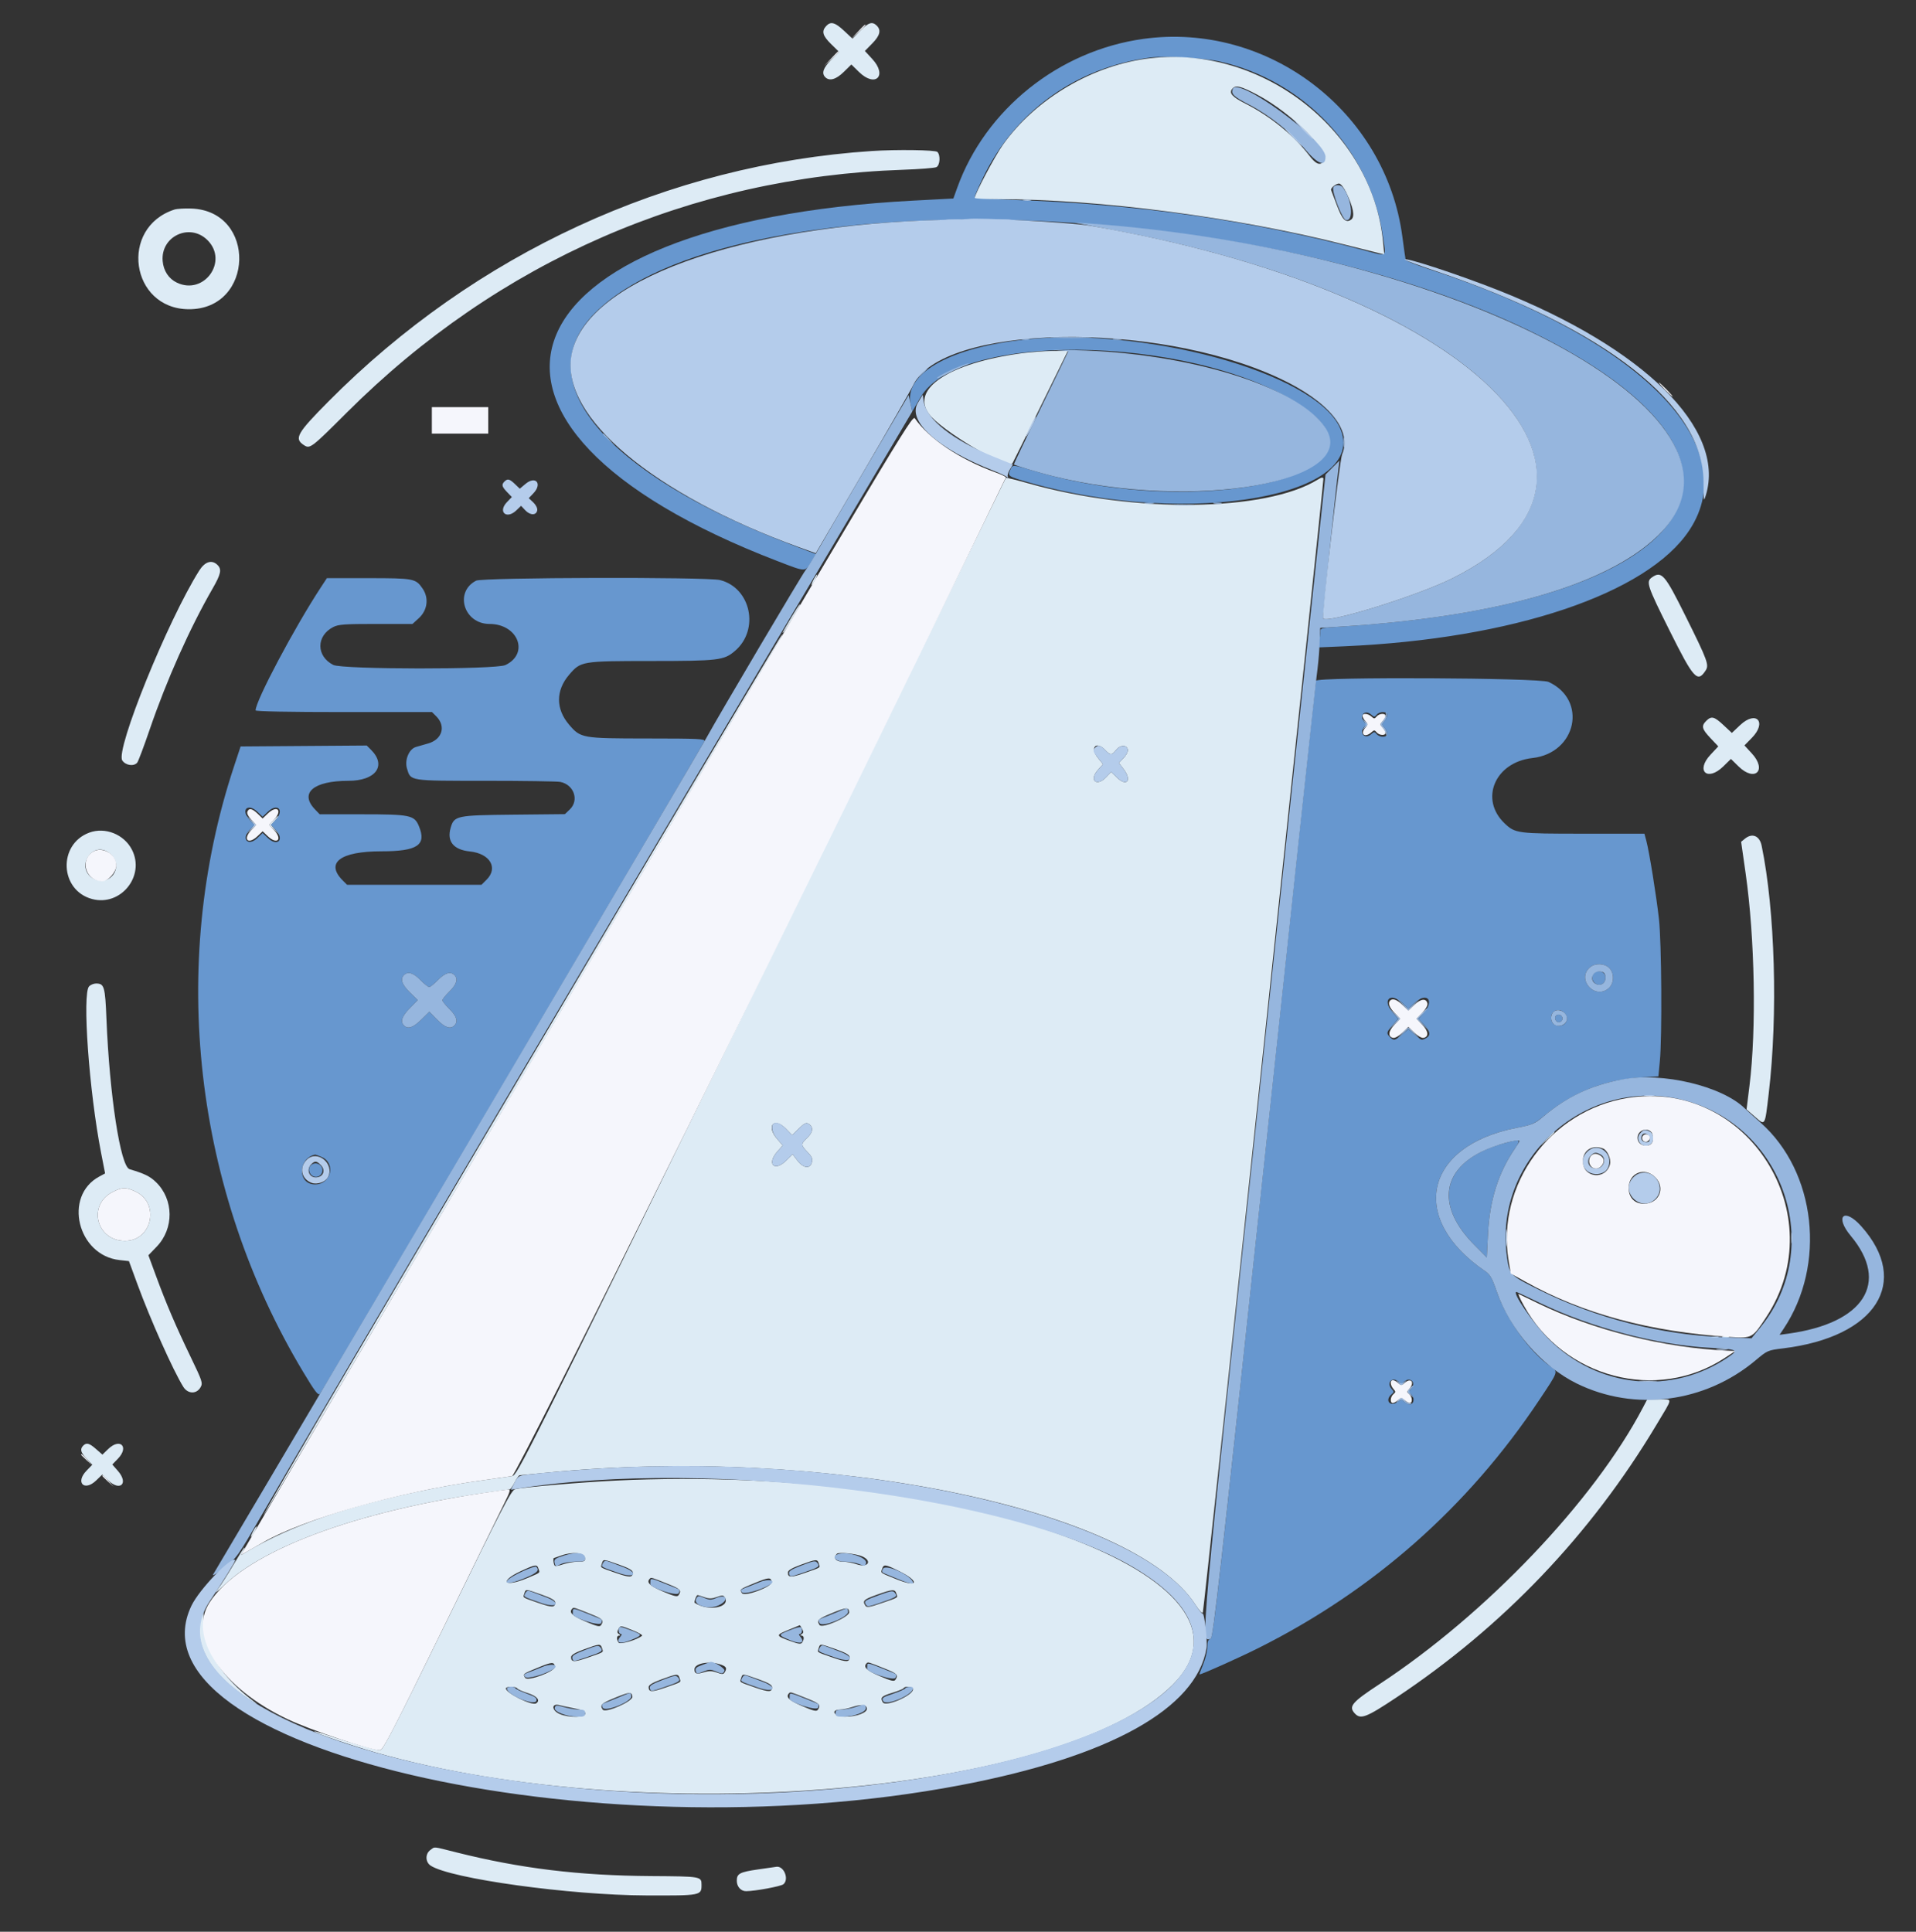
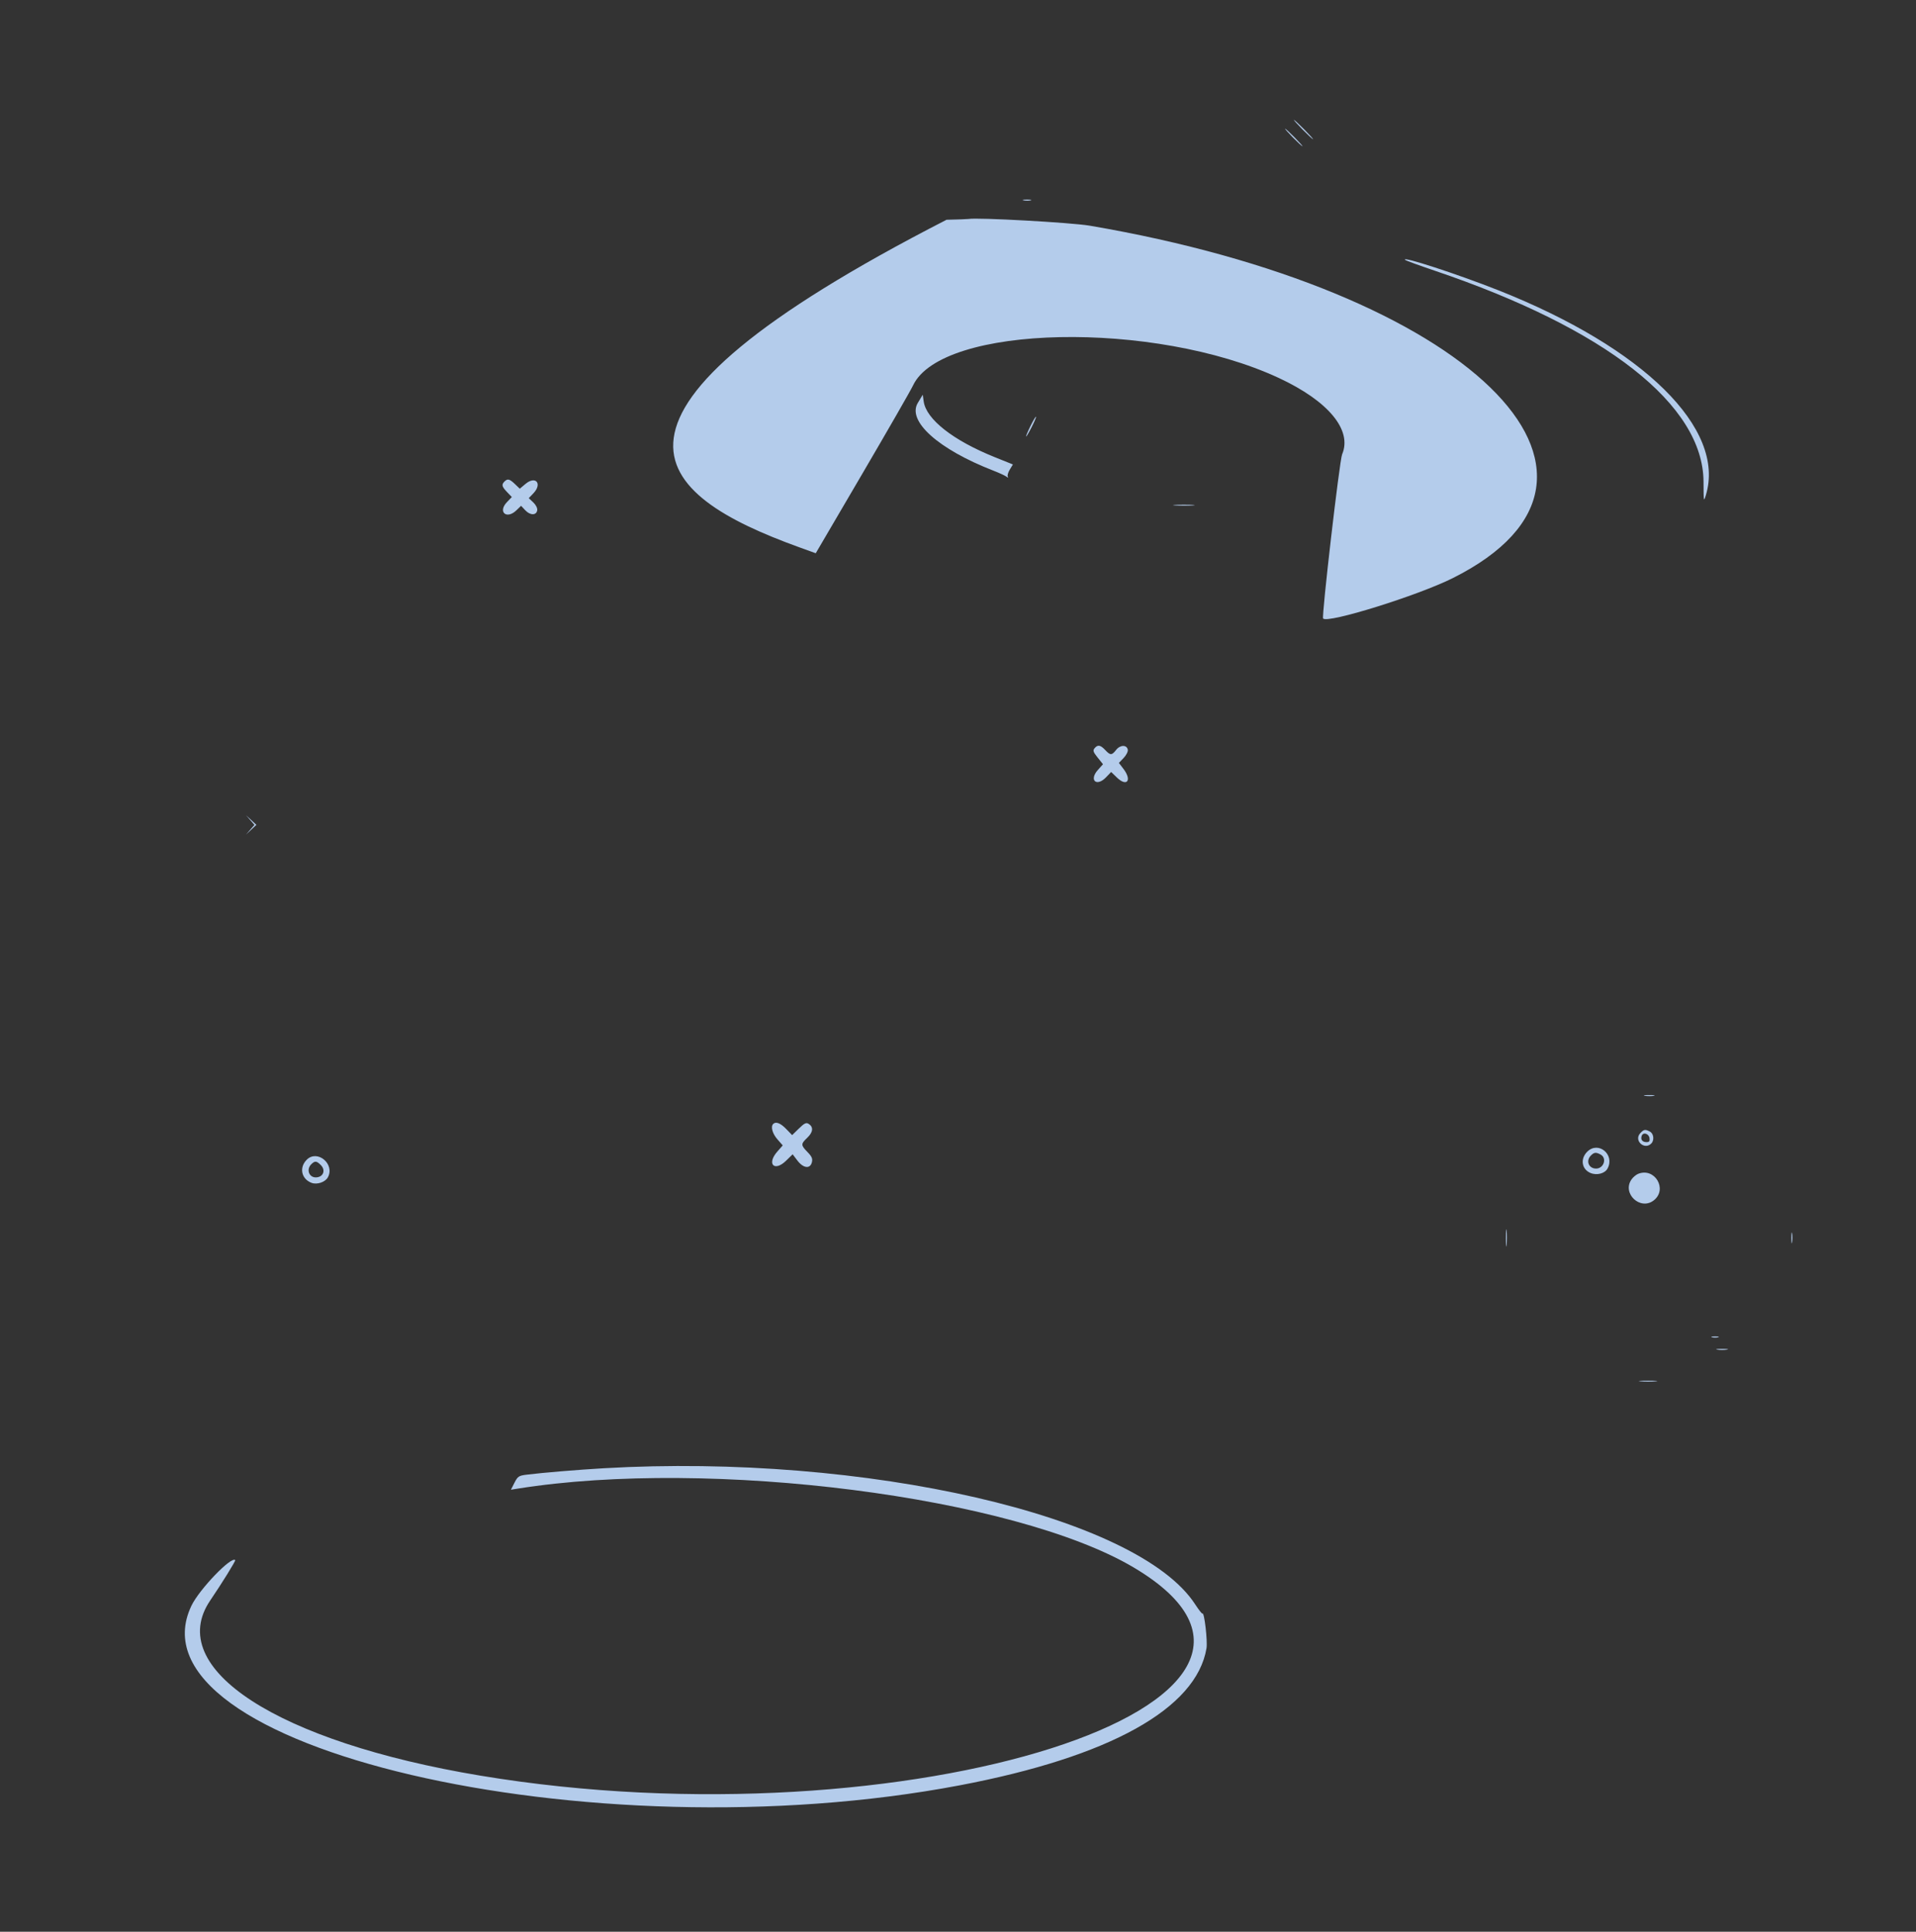
<svg xmlns="http://www.w3.org/2000/svg" id="svg" version="1.1" width="400" height="403.312" viewBox="0, 0, 400,403.312">
  <rect x="0" y="0" width="400" height="403.312" fill="#333333" stroke="none" />
  <g id="svgg">
-     <path id="path0" d="M238.688 8.120 C 221.057 10.561,205.728 22.828,199.834 39.213 L 199.032 41.444 190.645 41.886 C 103.542 46.472,87.780 88.524,162.422 117.186 C 168.429 119.492,168.081 119.501,169.571 116.997 L 170.351 115.687 164.752 113.546 C 126.294 98.839,110.039 79.515,124.207 65.346 C 152.361 37.192,262.825 40.066,322.208 70.499 C 374.641 97.370,354.238 126.251,279.577 130.847 C 275.789 131.080,275.621 131.126,275.621 131.921 C 275.621 132.377,275.512 133.295,275.379 133.961 L 275.137 135.171 280.623 134.932 C 315.775 133.403,343.875 123.965,352.656 110.740 C 364.496 92.907,342.235 70.516,298.483 56.250 C 295.776 55.368,293.517 54.480,293.462 54.278 C 293.407 54.075,293.095 51.889,292.769 49.418 C 289.325 23.303,264.722 4.515,238.688 8.120 M254.646 12.841 C 272.466 16.866,286.028 31.436,288.723 49.448 C 289.388 53.897,289.872 53.610,284.231 52.114 C 261.144 45.995,237.011 42.556,211.316 41.725 C 206.605 41.572,203.496 41.328,203.496 41.110 C 203.496 40.910,204.218 39.224,205.100 37.361 C 211.759 23.305,224.682 13.994,240.294 12.005 C 243.062 11.652,251.580 12.149,254.646 12.841 M212.695 71.040 C 197.677 72.878,188.648 78.261,190.122 84.495 L 190.456 85.907 192.163 82.972 C 200.603 68.457,252.493 70.236,273.107 85.747 C 291.156 99.329,250.084 108.463,216.191 98.404 C 211.268 96.943,211.431 96.953,210.910 98.095 C 210.308 99.416,210.384 99.466,215.015 100.783 C 248.365 110.264,286.327 103.488,279.705 89.236 C 274.338 77.686,238.313 67.903,212.695 71.040 M66.981 122.631 C 61.486 130.999,53.358 146.323,53.358 148.315 C 53.358 148.533,60.318 148.666,71.774 148.666 L 90.190 148.666 91.078 149.554 C 93.145 151.621,92.332 154.366,89.404 155.211 C 88.502 155.471,87.351 155.803,86.845 155.949 C 85.388 156.368,84.431 158.671,84.968 160.464 C 85.753 163.084,85.327 163.017,101.416 163.017 C 109.340 163.017,116.338 163.121,116.968 163.246 C 119.834 163.820,120.956 167.081,118.948 169.004 L 117.933 169.977 107.199 170.085 C 95.235 170.206,94.808 170.296,94.069 172.874 C 93.265 175.678,94.693 177.413,98.093 177.765 C 102.283 178.199,104.059 181.186,101.592 183.653 L 100.517 184.729 86.488 184.729 L 72.460 184.729 71.571 183.840 C 67.866 180.135,71.016 177.738,79.590 177.737 C 87.167 177.737,89.106 176.435,87.446 172.462 C 86.496 170.189,85.619 170.009,75.518 170.009 L 66.743 170.009 65.754 168.977 C 62.470 165.549,65.437 163.017,72.740 163.017 C 78.456 163.017,80.765 159.848,77.458 156.541 L 76.565 155.648 63.398 155.745 L 50.230 155.842 48.832 160.074 C 35.130 201.554,40.500 248.481,63.290 286.426 C 65.766 290.549,66.424 291.410,66.795 291.013 C 67.297 290.478,146.711 155.651,147.058 154.745 C 147.247 154.252,145.843 154.185,135.182 154.178 C 121.482 154.169,121.227 154.124,118.806 151.295 C 116.004 148.021,116.004 144.159,118.806 140.886 C 121.244 138.037,121.396 138.012,135.900 138.003 C 150.071 137.994,151.136 137.866,153.441 135.893 C 158.616 131.463,156.774 122.730,150.321 121.105 C 147.639 120.430,100.718 120.547,99.392 121.232 C 94.794 123.610,96.850 130.267,102.182 130.267 C 108.168 130.267,110.564 136.452,105.508 138.852 C 103.494 139.807,71.456 139.781,69.575 138.822 C 65.985 136.991,65.985 132.742,69.575 130.911 C 70.657 130.360,71.931 130.268,78.478 130.267 L 86.119 130.267 87.449 129.048 C 89.243 127.405,89.573 124.864,88.246 122.912 C 86.799 120.783,86.426 120.711,76.903 120.705 L 68.249 120.699 66.981 122.631 M274.721 142.134 C 274.644 142.387,269.806 187.455,263.969 242.285 C 254.456 331.663,253.291 341.992,252.714 342.144 C 252.234 342.269,252.068 342.699,252.061 343.833 C 252.056 344.670,251.661 346.306,251.182 347.470 C 250.704 348.634,250.357 349.586,250.412 349.586 C 250.894 349.586,258.677 346.102,262.714 344.080 C 286.715 332.057,306.412 314.673,321.273 292.401 C 325.435 286.164,325.356 286.401,323.645 285.237 C 319.450 282.379,314.469 275.440,312.486 269.689 C 311.467 266.734,311.103 266.105,309.950 265.317 C 293.993 254.413,297.364 239.216,316.568 235.477 C 319.937 234.821,320.314 234.654,322.515 232.844 C 328.391 228.009,334.961 225.436,342.658 224.954 L 346.217 224.731 346.522 221.565 C 347.009 216.503,346.887 196.870,346.338 191.904 C 345.803 187.067,344.304 177.777,343.690 175.498 L 343.302 174.057 330.609 174.057 C 316.788 174.057,316.320 173.996,314.134 171.922 C 308.817 166.876,312.092 159.139,319.915 158.262 C 329.142 157.227,331.487 146.133,323.275 142.366 C 321.393 141.503,274.982 141.281,274.721 142.134 M286.303 149.227 C 286.859 149.730,286.971 149.730,287.389 149.227 C 288.032 148.453,289.604 148.491,289.604 149.281 C 289.604 149.619,289.330 150.199,288.995 150.569 C 288.429 151.195,288.429 151.289,288.995 151.915 C 289.330 152.285,289.604 152.865,289.604 153.203 C 289.604 153.993,288.032 154.031,287.389 153.257 C 286.971 152.754,286.859 152.754,286.303 153.257 C 284.928 154.501,283.581 152.997,284.894 151.684 C 285.238 151.340,285.238 151.144,284.894 150.800 C 283.581 149.487,284.928 147.983,286.303 149.227 M53.798 169.526 L 54.830 170.515 55.899 169.490 C 57.932 167.543,59.470 169.151,57.521 171.185 L 56.532 172.217 57.555 173.285 C 59.473 175.287,57.899 176.860,55.897 174.942 L 54.830 173.919 53.748 174.956 C 51.844 176.779,50.267 175.202,52.091 173.299 L 53.128 172.217 52.139 171.185 C 50.147 169.106,51.719 167.534,53.798 169.526 M335.901 202.038 C 337.098 203.154,337.014 205.409,335.737 206.413 C 332.782 208.737,329.074 204.332,331.965 201.932 C 333.013 201.061,334.907 201.112,335.901 202.038 M332.689 203.276 C 332.091 203.996,332.498 205.235,333.431 205.531 C 334.440 205.851,335.295 205.043,335.161 203.895 C 335.031 202.772,333.438 202.372,332.689 203.276 M87.764 204.600 C 88.555 205.409,89.383 206.072,89.604 206.072 C 89.826 206.072,90.654 205.409,91.444 204.600 C 92.897 203.112,94.059 202.762,94.867 203.569 C 95.674 204.377,95.324 205.539,93.836 206.992 C 93.027 207.782,92.364 208.610,92.364 208.832 C 92.364 209.053,93.027 209.881,93.836 210.672 C 95.324 212.125,95.674 213.286,94.867 214.094 C 94.036 214.925,92.888 214.538,91.259 212.878 L 89.632 211.221 87.950 212.878 C 86.259 214.543,85.162 214.913,84.342 214.094 C 83.523 213.274,83.893 212.177,85.558 210.486 L 87.215 208.804 85.558 207.177 C 83.898 205.548,83.511 204.400,84.342 203.569 C 85.150 202.762,86.311 203.112,87.764 204.600 M292.807 209.456 L 294.020 210.632 295.234 209.456 C 297.757 207.010,299.597 208.772,297.278 211.413 L 296.120 212.732 297.278 213.927 C 298.605 215.296,298.746 216.184,297.724 216.730 C 296.756 217.248,296.790 217.259,295.321 215.969 L 294.020 214.827 292.719 215.969 C 291.232 217.275,290.981 217.331,290.183 216.533 C 289.385 215.735,289.441 215.484,290.746 213.996 L 291.889 212.695 290.746 211.395 C 288.441 208.769,290.297 207.023,292.807 209.456 M326.561 211.434 C 327.672 212.545,327.033 214.167,325.483 214.167 C 325.058 214.167,324.511 213.969,324.269 213.726 C 324.026 213.483,323.827 212.937,323.827 212.511 C 323.827 210.962,325.449 210.322,326.561 211.434 M324.957 211.943 C 324.348 212.320,324.703 213.431,325.432 213.431 C 325.720 213.431,326.047 213.195,326.158 212.906 C 326.425 212.210,325.598 211.547,324.957 211.943 M313.656 238.785 C 301.368 242.302,298.938 250.958,307.740 259.854 L 310.396 262.538 310.642 257.580 C 310.989 250.599,312.801 244.857,316.248 239.818 C 317.654 237.763,317.476 237.692,313.656 238.785 M67.119 241.543 C 70.187 242.825,69.140 247.286,65.771 247.286 C 62.112 247.286,62.128 241.876,65.789 241.054 C 65.846 241.041,66.445 241.261,67.119 241.543 M64.780 243.405 C 64.195 244.109,64.615 245.349,65.538 245.642 C 66.925 246.082,67.938 244.350,66.900 243.312 C 66.301 242.713,65.319 242.756,64.780 243.405 M292.107 288.574 C 292.450 288.918,292.646 288.918,292.990 288.574 C 294.303 287.261,295.807 288.608,294.563 289.983 C 294.060 290.538,294.060 290.651,294.563 291.069 C 295.288 291.670,295.285 292.878,294.559 293.156 C 294.247 293.276,293.678 293.089,293.293 292.740 C 292.648 292.157,292.527 292.153,291.753 292.696 C 290.163 293.810,289.039 292.310,290.534 291.069 C 291.037 290.651,291.037 290.538,290.534 289.983 C 289.290 288.608,290.794 287.261,292.107 288.574 " stroke="none" fill="#6797cf" fill-rule="evenodd" />
-     <path id="path1" d="M172.458 5.457 C 171.480 6.538,171.740 7.467,173.506 9.201 L 175.164 10.828 173.506 12.510 C 171.841 14.201,171.471 15.298,172.291 16.118 C 173.164 16.991,174.544 16.596,176.159 15.011 L 177.737 13.462 179.315 15.011 C 182.744 18.377,185.349 15.837,182.091 12.304 L 180.558 10.640 182.091 9.078 C 183.712 7.427,183.998 6.314,183.046 5.362 C 182.114 4.430,181.304 4.680,179.588 6.429 L 177.973 8.073 176.215 6.429 C 174.309 4.645,173.404 4.411,172.458 5.457 M240.192 12.154 C 228.243 13.509,216.259 20.537,209.375 30.227 C 207.719 32.558,203.509 40.496,203.499 41.306 C 203.497 41.458,205.607 41.582,208.188 41.583 C 229.377 41.584,258.223 45.347,280.589 51.028 C 284.232 51.953,287.611 52.798,288.098 52.904 L 288.984 53.098 288.744 50.560 C 286.567 27.503,263.782 9.480,240.192 12.154 M262.463 19.774 C 269.776 23.630,278.049 32.015,276.283 33.781 C 275.473 34.591,274.680 34.238,273.329 32.467 C 270.129 28.270,265.120 24.204,259.936 21.596 C 257.244 20.241,256.526 19.421,257.260 18.537 C 257.955 17.699,258.998 17.948,262.463 19.774 M181.969 31.533 C 139.467 34.349,99.192 52.925,68.537 83.852 C 61.994 90.453,61.366 91.567,63.426 92.916 C 64.714 93.760,64.929 93.597,72.405 86.132 C 104.001 54.581,144.298 36.975,188.408 35.449 C 191.950 35.326,195.138 35.077,195.492 34.895 C 196.244 34.509,196.378 32.404,195.695 31.720 C 195.276 31.302,187.138 31.191,181.969 31.533 M281.043 40.174 C 282.536 43.298,282.898 45.247,282.095 45.834 C 280.981 46.649,280.236 45.901,279.080 42.806 C 278.493 41.234,277.964 39.839,277.904 39.704 C 277.708 39.262,279.009 38.231,279.621 38.344 C 279.951 38.405,280.591 39.228,281.043 40.174 M36.428 43.748 C 24.822 47.509,27.223 64.464,39.374 64.560 C 53.107 64.668,53.650 44.013,39.926 43.538 C 38.510 43.489,36.935 43.583,36.428 43.748 M43.324 50.144 C 47.741 54.561,42.601 61.703,36.939 59.016 C 35.227 58.204,34.135 56.551,33.960 54.507 C 33.515 49.316,39.642 46.462,43.324 50.144 M213.063 73.785 C 198.207 75.825,190.110 81.147,193.900 86.380 C 196.427 89.868,210.256 98.067,211.367 96.736 C 211.431 96.659,214.063 91.339,217.215 84.913 L 222.947 73.229 219.753 73.267 C 217.997 73.288,214.986 73.521,213.063 73.785 M275.069 100.152 C 264.261 106.820,236.848 107.181,214.803 100.947 C 212.218 100.216,210.056 99.683,209.997 99.763 C 209.938 99.843,186.973 146.728,158.962 203.954 C 109.222 305.572,108.008 308.003,106.915 308.175 C 106.299 308.272,103.312 308.698,100.276 309.122 C 89.178 310.670,76.604 313.583,67.678 316.673 C 61.402 318.845,56.225 321.182,51.567 323.942 L 50.327 324.677 50.752 323.884 C 50.985 323.448,51.103 323.091,51.015 323.091 C 50.926 323.091,49.904 324.706,48.744 326.679 C 47.583 328.652,46.127 330.929,45.507 331.739 C 44.627 332.887,44.956 332.672,46.999 330.762 C 55.867 322.470,75.993 315.369,101.012 311.706 C 103.845 311.291,106.285 310.951,106.432 310.950 C 106.580 310.948,107.039 310.285,107.452 309.476 C 107.865 308.666,108.323 308.003,108.471 308.003 C 108.619 308.002,111.141 307.762,114.075 307.470 C 171.968 301.694,236.435 314.798,249.549 335.006 C 250.376 336.280,251.020 336.960,251.115 336.662 C 251.380 335.833,276.409 100.438,276.286 99.934 C 276.203 99.594,275.880 99.652,275.069 100.152 M41.586 119.135 C 35.006 129.576,24.073 156.546,25.524 158.759 C 26.211 159.808,27.948 160.064,28.648 159.220 C 28.870 158.952,30.045 155.829,31.259 152.280 C 34.774 142.003,39.614 131.163,44.388 122.871 C 46.119 119.865,46.327 118.873,45.420 117.966 C 44.240 116.786,42.787 117.230,41.586 119.135 M169.825 121.067 C 169.511 121.674,169.337 122.171,169.438 122.171 C 169.540 122.171,169.879 121.674,170.193 121.067 C 170.507 120.460,170.681 119.963,170.580 119.963 C 170.479 119.963,170.139 120.460,169.825 121.067 M344.884 120.536 C 343.588 121.444,343.840 122.203,348.598 131.739 C 353.575 141.710,354.372 142.594,356.061 140.016 C 356.842 138.825,356.525 137.963,351.880 128.611 C 347.560 119.912,346.885 119.134,344.884 120.536 M165.214 128.887 C 163.226 132.271,163.313 132.107,163.506 132.107 C 163.596 132.107,164.375 130.906,165.237 129.439 C 167.225 126.054,167.138 126.219,166.945 126.219 C 166.855 126.219,166.076 127.420,165.214 128.887 M132.923 183.533 C 79.222 274.434,54.143 317.205,55.085 316.283 C 55.291 316.081,79.393 275.262,108.644 225.575 C 137.894 175.888,162.194 134.614,162.642 133.855 C 163.091 133.096,163.375 132.475,163.272 132.475 C 163.170 132.475,149.513 155.451,132.923 183.533 M356.210 150.506 C 355.136 151.580,355.287 152.191,357.100 154.109 L 358.725 155.830 357.100 157.568 C 353.922 160.965,356.459 163.260,359.784 159.997 L 361.362 158.448 362.939 159.997 C 366.369 163.363,368.973 160.824,365.716 157.290 L 364.183 155.627 365.716 154.064 C 368.963 150.756,366.643 148.216,363.278 151.396 L 361.557 153.021 359.819 151.396 C 357.880 149.582,357.282 149.434,356.210 150.506 M230.727 156.578 C 231.809 157.730,232.096 157.727,233.016 156.558 C 233.864 155.480,235.246 155.460,235.449 156.522 C 235.520 156.898,235.133 157.667,234.584 158.241 L 233.589 159.279 234.550 160.539 C 236.369 162.925,235.261 164.358,233.166 162.327 L 231.974 161.172 230.913 162.279 C 228.926 164.353,227.292 162.887,229.205 160.746 L 230.271 159.553 229.157 158.167 C 227.463 156.058,228.885 154.617,230.727 156.578 M57.028 171.307 L 56.155 172.237 57.230 173.239 L 58.305 174.241 57.423 173.229 L 56.541 172.217 57.406 171.297 C 57.881 170.791,58.187 170.377,58.086 170.377 C 57.985 170.377,57.509 170.796,57.028 171.307 M18.634 173.839 C 12.058 176.281,12.456 185.874,19.209 187.692 C 25.197 189.305,30.374 182.885,27.531 177.374 C 25.882 174.178,21.940 172.612,18.634 173.839 M364.307 175.085 L 363.492 175.746 364.435 182.353 C 366.362 195.857,366.706 214.834,365.238 226.666 L 364.623 231.621 366.396 233.165 C 368.546 235.036,368.437 235.220,369.250 228.335 C 371.199 211.830,370.576 190.075,367.768 176.537 C 367.346 174.501,365.819 173.861,364.307 175.085 M23.211 178.445 C 25.888 181.122,22.901 185.198,19.537 183.458 C 18.082 182.706,17.433 181.020,18.037 179.562 C 19.026 177.175,21.424 176.657,23.211 178.445 M18.610 205.914 C 17.130 207.393,18.599 227.852,21.107 240.708 L 21.942 244.985 20.722 245.642 C 13.166 249.711,16.173 262.100,24.952 263.075 L 26.920 263.293 28.674 268.077 C 31.407 275.532,36.146 286.135,38.264 289.535 C 39.219 291.068,41.054 291.103,41.887 289.604 C 42.363 288.746,42.225 288.326,39.825 283.349 C 36.711 276.888,34.723 272.245,32.590 266.444 L 30.982 262.072 32.701 260.288 C 36.355 256.497,36.297 250.429,32.571 246.811 C 31.317 245.593,30.192 245.041,27.050 244.103 C 25.147 243.535,22.873 228.757,22.223 212.745 C 21.947 205.958,21.765 205.336,20.055 205.336 C 19.578 205.336,18.928 205.596,18.610 205.914 M164.124 235.697 L 165.374 236.987 166.781 235.613 C 167.930 234.491,168.305 234.312,168.823 234.636 C 169.860 235.286,169.758 236.365,168.552 237.520 C 167.160 238.854,167.162 239.059,168.584 240.526 C 169.491 241.462,169.684 241.914,169.497 242.660 C 169.137 244.094,167.714 243.925,166.474 242.300 L 165.478 240.994 164.105 242.335 C 161.662 244.720,160.008 243.012,162.268 240.438 L 163.412 239.134 162.295 237.862 C 159.857 235.085,161.567 233.059,164.124 235.697 M322.890 237.810 L 321.435 239.374 322.999 237.920 C 324.454 236.567,324.732 236.247,324.454 236.247 C 324.394 236.247,323.690 236.950,322.890 237.810 M28.214 248.735 C 33.451 251.113,31.816 259.062,26.091 259.062 C 20.103 259.062,18.220 251.531,23.537 248.850 C 25.524 247.848,26.223 247.831,28.214 248.735 M359.614 279.187 C 359.968 279.279,360.547 279.279,360.902 279.187 C 361.256 279.094,360.966 279.018,360.258 279.018 C 359.549 279.018,359.259 279.094,359.614 279.187 M342.964 293.928 C 332.782 313.338,310.204 337.033,288.015 351.597 C 282.242 355.387,281.503 356.252,282.810 357.697 C 284.034 359.048,285.187 358.613,291.498 354.415 C 313.793 339.588,332.098 320.401,345.795 297.503 C 349.351 291.557,349.283 292.180,346.378 292.180 L 343.881 292.180 342.964 293.928 M17.369 301.822 C 16.653 302.538,16.853 303.293,18.103 304.582 L 19.280 305.796 18.072 307.041 C 15.661 309.529,17.610 311.478,20.098 309.067 L 21.343 307.859 22.557 309.035 C 25.080 311.481,26.920 309.719,24.601 307.078 L 23.442 305.759 24.601 304.564 C 27.025 302.062,25.077 300.114,22.575 302.538 L 21.380 303.696 20.061 302.538 C 18.636 301.287,18.057 301.133,17.369 301.822 M128.611 309.111 C 121.419 309.454,109.038 310.514,107.540 310.915 C 106.731 311.131,104.871 314.716,93.343 338.287 C 82.682 360.086,79.940 365.409,79.376 365.409 C 78.580 365.409,72.561 363.690,68.475 362.295 C 66.974 361.782,65.685 361.423,65.611 361.497 C 65.402 361.706,73.676 364.533,78.579 365.928 C 134.887 381.943,221.924 374.525,244.808 351.760 C 267.074 329.608,201.722 305.621,128.611 309.111 M52.806 319.779 C 52.492 320.386,52.318 320.883,52.419 320.883 C 52.520 320.883,52.860 320.386,53.174 319.779 C 53.488 319.172,53.662 318.675,53.561 318.675 C 53.460 318.675,53.120 319.172,52.806 319.779 M122.105 325.207 C 122.211 325.954,122.067 326.037,120.633 326.051 C 119.759 326.060,118.392 326.299,117.596 326.583 C 116.799 326.867,116.013 327.015,115.848 326.913 C 115.584 326.750,115.399 325.308,115.639 325.293 C 115.690 325.290,116.394 325.045,117.203 324.749 C 119.450 323.926,121.956 324.160,122.105 325.207 M180.037 324.951 C 182.200 325.947,181.133 327.396,178.834 326.584 C 177.977 326.282,176.635 326.035,175.851 326.035 C 174.449 326.035,173.888 325.238,174.701 324.402 C 175.087 324.005,178.815 324.388,180.037 324.951 M129.255 326.669 C 131.305 327.395,132.107 327.855,132.107 328.307 C 132.107 329.394,131.473 329.407,128.529 328.380 C 125.098 327.183,125.362 327.363,125.658 326.431 C 125.962 325.472,125.851 325.464,129.255 326.669 M170.938 326.431 C 171.234 327.363,171.499 327.183,168.067 328.380 C 165.125 329.406,164.489 329.394,164.489 328.309 C 164.489 327.868,165.276 327.393,167.157 326.700 C 170.436 325.493,170.636 325.478,170.938 326.431 M112.428 327.535 C 112.717 328.444,112.947 328.254,110.095 329.464 C 105.335 331.485,104.077 330.191,108.705 328.035 C 111.821 326.584,112.114 326.544,112.428 327.535 M187.654 327.986 C 192.064 330.172,191.708 331.554,187.205 329.732 C 183.591 328.269,183.870 328.472,184.168 327.535 C 184.484 326.539,184.823 326.583,187.654 327.986 M139.554 330.743 C 142.044 331.743,142.314 332.028,141.697 333.003 C 141.417 333.444,140.875 333.323,138.394 332.267 C 135.606 331.080,134.887 330.369,135.675 329.581 C 135.956 329.300,135.969 329.303,139.554 330.743 M161.099 330.297 C 161.244 331.269,155.416 333.450,154.890 332.620 C 154.383 331.819,154.398 331.806,157.410 330.565 C 160.535 329.277,160.943 329.247,161.099 330.297 M113.063 332.925 C 115.114 333.650,115.915 334.111,115.915 334.563 C 115.915 335.650,115.281 335.662,112.337 334.636 C 108.906 333.439,109.171 333.619,109.467 332.686 C 109.771 331.728,109.660 331.720,113.063 332.925 M187.129 332.686 C 187.428 333.627,187.703 333.447,184.059 334.697 C 181.460 335.589,180.947 335.667,180.661 335.215 C 180.027 334.213,180.316 333.935,182.981 332.978 C 186.333 331.775,186.829 331.740,187.129 332.686 M147.076 333.469 C 148.045 333.819,148.574 333.811,149.631 333.428 C 150.744 333.026,151.017 333.029,151.282 333.446 C 152.646 335.600,147.854 336.516,145.045 334.638 C 144.844 334.504,145.380 333.027,145.629 333.027 C 145.753 333.027,146.404 333.226,147.076 333.469 M123.363 336.999 C 125.853 337.999,126.123 338.283,125.505 339.259 C 125.226 339.700,124.683 339.579,122.202 338.523 C 119.415 337.336,118.695 336.625,119.484 335.836 C 119.765 335.555,119.777 335.559,123.363 336.999 M177.285 336.551 C 177.427 337.544,171.613 340.085,171.091 339.259 C 170.466 338.272,170.751 337.996,173.601 336.821 C 176.726 335.533,177.136 335.503,177.285 336.551 M41.970 337.718 C 40.482 343.077,43.597 348.887,50.596 353.807 C 52.988 355.488,54.606 356.415,52.806 355.073 C 46.511 350.380,42.528 344.237,42.511 339.194 C 42.501 335.910,42.484 335.865,41.970 337.718 M134.047 341.498 C 133.040 342.367,129.442 343.414,129.133 342.927 C 128.663 342.184,128.721 341.491,129.255 341.485 C 129.594 341.481,129.584 341.396,129.217 341.164 C 128.836 340.922,128.814 340.671,129.121 340.097 C 129.522 339.348,129.532 339.349,131.927 340.299 C 133.250 340.824,134.203 341.363,134.047 341.498 M167.458 340.065 C 167.785 340.676,167.768 340.917,167.379 341.164 C 167.012 341.396,167.002 341.481,167.341 341.485 C 167.870 341.491,167.935 342.182,167.475 342.907 C 167.217 343.314,166.748 343.254,164.893 342.578 C 161.920 341.494,161.907 341.392,164.593 340.292 C 165.851 339.776,166.917 339.338,166.960 339.318 C 167.004 339.298,167.228 339.635,167.458 340.065 M125.676 344.094 C 125.972 345.026,126.236 344.847,122.805 346.043 C 119.863 347.069,119.227 347.057,119.227 345.973 C 119.227 345.531,120.013 345.057,121.895 344.364 C 125.174 343.156,125.374 343.142,125.676 344.094 M174.517 344.332 C 176.567 345.058,177.369 345.518,177.369 345.970 C 177.369 347.057,176.735 347.070,173.791 346.043 C 170.360 344.847,170.624 345.026,170.920 344.094 C 171.225 343.135,171.113 343.128,174.517 344.332 M115.837 347.960 C 115.982 348.933,110.154 351.113,109.628 350.284 C 109.121 349.482,109.136 349.470,112.148 348.228 C 115.273 346.940,115.680 346.911,115.837 347.960 M150.187 347.436 C 151.621 347.866,151.863 348.248,151.282 349.166 C 151.018 349.582,150.742 349.586,149.650 349.191 C 148.631 348.823,148.026 348.810,146.968 349.135 C 145.426 349.608,144.986 349.470,144.986 348.514 C 144.986 347.320,147.833 346.731,150.187 347.436 M184.816 348.406 C 187.307 349.407,187.576 349.691,186.959 350.666 C 186.680 351.108,186.137 350.987,183.656 349.930 C 180.868 348.743,180.149 348.033,180.938 347.244 C 181.219 346.963,181.231 346.967,184.816 348.406 M141.867 350.350 C 142.163 351.282,142.428 351.102,138.997 352.299 C 136.054 353.325,135.419 353.313,135.419 352.228 C 135.419 351.787,136.205 351.312,138.086 350.619 C 141.365 349.412,141.565 349.397,141.867 350.350 M158.326 350.588 C 160.376 351.314,161.178 351.774,161.178 352.226 C 161.178 353.313,160.544 353.326,157.600 352.299 C 154.168 351.102,154.433 351.282,154.729 350.350 C 155.033 349.391,154.922 349.384,158.326 350.588 M107.995 352.515 C 108.115 352.709,109.118 353.153,110.224 353.502 C 112.139 354.106,112.876 355.034,111.913 355.629 C 111.042 356.168,105.612 353.481,105.612 352.511 C 105.612 352.054,107.712 352.057,107.995 352.515 M190.616 352.689 C 190.616 353.962,184.956 356.424,184.323 355.426 C 183.701 354.443,184.018 354.111,186.218 353.445 C 187.442 353.074,188.528 352.634,188.632 352.466 C 188.958 351.938,190.616 352.124,190.616 352.689 M132.023 354.215 C 132.164 355.207,126.351 357.748,125.829 356.922 C 125.204 355.935,125.489 355.659,128.339 354.484 C 131.463 353.196,131.874 353.166,132.023 354.215 M168.625 354.662 C 171.115 355.662,171.385 355.947,170.768 356.922 C 170.488 357.363,169.945 357.242,167.465 356.186 C 164.677 354.999,163.958 354.288,164.746 353.500 C 165.027 353.219,165.039 353.222,168.625 354.662 M119.871 356.664 C 121.658 357.013,122.171 357.259,122.171 357.766 C 122.171 358.618,118.836 358.678,116.880 357.861 C 115.116 357.124,115.069 355.517,116.826 356.007 C 117.236 356.122,118.606 356.417,119.871 356.664 M180.977 356.655 C 181.146 357.539,178.866 358.418,176.404 358.418 C 174.161 358.418,173.234 356.979,175.437 356.917 C 175.994 356.902,177.111 356.668,177.921 356.397 C 179.796 355.771,180.825 355.857,180.977 356.655 M89.870 386.221 C 88.748 387.008,88.770 388.758,89.911 389.506 C 94.069 392.230,118.941 395.671,134.900 395.730 C 146.321 395.772,146.458 395.746,146.458 393.537 C 146.458 391.760,146.412 391.752,135.971 391.683 C 120.848 391.583,108.697 390.105,95.238 386.728 C 90.164 385.455,90.869 385.522,89.870 386.221 M158.276 390.291 C 154.416 390.852,153.818 391.170,153.818 392.659 C 153.818 393.897,154.675 394.851,155.776 394.840 C 157.691 394.821,163.024 393.829,163.548 393.394 C 164.787 392.365,163.678 389.551,162.108 389.742 C 161.900 389.768,160.175 390.014,158.276 390.291 " stroke="none" fill="#ddebf5" fill-rule="evenodd" />
-     <path id="path2" d="M257.355 18.583 C 256.957 19.620,257.546 20.182,260.787 21.857 C 264.936 24.001,269.384 27.525,272.273 30.957 C 275.078 34.290,276.725 34.951,276.725 32.744 C 276.725 29.244,258.403 15.851,257.355 18.583 M278.346 39.150 C 278.003 40.042,280.234 45.798,280.979 45.946 C 282.702 46.288,282.237 41.483,280.317 39.098 C 279.820 38.481,278.590 38.513,278.346 39.150 M197.700 45.898 C 198.459 45.978,199.701 45.978,200.460 45.898 C 201.219 45.819,200.598 45.754,199.080 45.754 C 197.562 45.754,196.941 45.819,197.700 45.898 M207.829 45.900 C 208.695 45.978,210.020 45.977,210.773 45.898 C 211.527 45.819,210.819 45.755,209.200 45.756 C 207.580 45.758,206.964 45.822,207.829 45.900 M225.759 46.760 C 226.771 46.952,230.248 47.614,233.487 48.229 C 308.911 62.564,344.861 99.889,303.289 120.700 C 296.005 124.347,277.180 130.212,276.222 129.134 C 276.109 129.006,278.792 102.831,279.448 97.666 L 279.639 96.161 278.183 97.617 L 276.727 99.073 263.996 218.166 C 250.185 347.375,250.622 342.559,252.745 342.150 C 253.268 342.050,254.724 329.129,263.888 243.234 C 269.686 188.894,274.632 142.934,274.879 141.100 C 275.125 139.266,275.370 136.782,275.424 135.580 C 275.477 134.378,275.543 132.876,275.571 132.243 L 275.621 131.091 279.577 130.847 C 313.221 128.776,336.869 121.783,347.036 110.897 C 369.584 86.755,304.455 52.055,226.311 46.577 C 223.936 46.411,223.932 46.412,225.759 46.760 M220.166 70.560 C 222.150 70.626,225.296 70.626,227.158 70.559 C 229.020 70.492,227.397 70.438,223.551 70.439 C 219.706 70.439,218.182 70.493,220.166 70.560 M213.344 70.913 C 213.801 71.001,214.464 70.998,214.816 70.906 C 215.168 70.814,214.793 70.742,213.983 70.746 C 213.174 70.750,212.886 70.825,213.344 70.913 M232.475 70.913 C 232.930 71.001,233.675 71.001,234.131 70.913 C 234.586 70.825,234.213 70.753,233.303 70.753 C 232.392 70.753,232.019 70.825,232.475 70.913 M220.331 73.112 C 221.799 73.193,222.999 73.311,222.999 73.374 C 222.999 73.437,220.427 78.751,217.283 85.184 C 214.140 91.616,211.614 96.917,211.672 96.964 C 211.941 97.183,216.880 98.668,219.633 99.357 C 249.283 106.783,284.197 100.633,276.695 89.306 C 271.015 80.732,248.118 73.632,224.471 73.113 C 220.727 73.031,218.864 73.031,220.331 73.112 M199.264 76.928 C 197.847 77.533,196.274 78.356,195.768 78.758 C 195.244 79.175,195.876 78.966,197.240 78.273 C 198.556 77.604,200.294 76.791,201.104 76.467 C 201.914 76.142,202.410 75.866,202.208 75.852 C 202.006 75.839,200.681 76.323,199.264 76.928 M192.249 78.105 L 191.168 79.301 192.364 78.220 C 193.022 77.626,193.560 77.087,193.560 77.024 C 193.560 76.740,193.257 76.990,192.249 78.105 M181.233 96.883 C 176.578 104.797,171.882 112.855,170.798 114.789 C 169.713 116.724,168.536 118.638,168.180 119.043 C 167.534 119.779,150.490 148.600,147.446 154.103 C 145.749 157.170,74.772 277.609,55.881 309.476 C 49.822 319.696,44.687 328.373,44.470 328.756 C 44.253 329.140,45.289 328.504,46.773 327.343 C 49.411 325.279,49.583 325.039,54.402 316.710 C 70.465 288.944,131.644 185.136,184.776 95.492 L 190.447 85.925 190.072 84.210 L 189.696 82.495 181.233 96.883 M125.851 90.640 C 125.851 90.703,126.389 91.241,127.047 91.835 L 128.243 92.916 127.162 91.720 C 126.155 90.606,125.851 90.355,125.851 90.640 M280.505 92.364 C 280.505 93.275,280.577 93.648,280.664 93.192 C 280.752 92.737,280.752 91.992,280.664 91.536 C 280.577 91.081,280.505 91.454,280.505 92.364 M239.098 105.136 C 239.554 105.223,240.299 105.223,240.754 105.136 C 241.210 105.048,240.837 104.976,239.926 104.976 C 239.016 104.976,238.643 105.048,239.098 105.136 M253.454 105.136 C 253.912 105.224,254.574 105.221,254.926 105.129 C 255.278 105.037,254.903 104.965,254.094 104.969 C 253.284 104.973,252.996 105.048,253.454 105.136 M289.279 149.189 C 289.256 149.578,288.962 150.199,288.627 150.569 C 288.076 151.178,288.073 151.303,288.589 151.886 C 288.903 152.240,289.241 152.861,289.340 153.266 C 289.509 153.961,289.521 153.962,289.562 153.295 C 289.585 152.906,289.330 152.285,288.995 151.915 C 288.428 151.288,288.430 151.193,289.028 150.533 C 289.380 150.144,289.591 149.523,289.495 149.153 C 289.335 148.532,289.319 148.535,289.279 149.189 M284.794 150.598 C 285.195 151.131,285.195 151.353,284.794 151.886 C 284.332 152.499,284.342 152.499,285.012 151.886 C 285.703 151.252,285.703 151.232,285.012 150.598 C 284.342 149.985,284.332 149.985,284.794 150.598 M331.965 201.932 C 329.074 204.332,332.782 208.737,335.737 206.413 C 337.014 205.409,337.098 203.154,335.901 202.038 C 334.907 201.112,333.013 201.061,331.965 201.932 M335.161 203.895 C 335.295 205.043,334.440 205.851,333.431 205.531 C 331.703 204.983,332.288 202.623,334.099 202.833 C 334.813 202.916,335.078 203.182,335.161 203.895 M84.342 203.569 C 83.511 204.400,83.898 205.548,85.558 207.177 L 87.215 208.804 85.558 210.486 C 83.893 212.177,83.523 213.274,84.342 214.094 C 85.162 214.913,86.259 214.543,87.950 212.878 L 89.632 211.221 91.259 212.878 C 92.888 214.538,94.036 214.925,94.867 214.094 C 95.674 213.286,95.324 212.125,93.836 210.672 C 93.027 209.881,92.364 209.053,92.364 208.832 C 92.364 208.610,93.027 207.782,93.836 206.992 C 95.324 205.539,95.674 204.377,94.867 203.569 C 94.059 202.762,92.897 203.112,91.444 204.600 C 90.654 205.409,89.826 206.072,89.604 206.072 C 89.383 206.072,88.555 205.409,87.764 204.600 C 86.311 203.112,85.150 202.762,84.342 203.569 M292.640 209.569 L 294.020 211.027 295.400 209.569 L 296.780 208.110 295.400 209.371 L 294.020 210.632 292.640 209.371 L 291.260 208.110 292.640 209.569 M290.878 211.500 L 291.950 212.695 290.878 213.891 L 289.805 215.087 291.078 213.891 L 292.350 212.695 291.078 211.500 L 289.805 210.304 290.878 211.500 M296.772 211.600 L 295.706 212.713 297.156 214.084 L 298.606 215.455 297.347 214.077 L 296.087 212.699 297.146 211.593 C 297.729 210.985,298.123 210.488,298.022 210.488 C 297.921 210.488,297.358 210.988,296.772 211.600 M324.269 211.297 C 324.026 211.540,323.827 212.086,323.827 212.511 C 323.827 212.937,324.026 213.483,324.269 213.726 C 325.247 214.704,327.139 213.993,327.139 212.648 C 327.139 211.241,325.225 210.340,324.269 211.297 M326.158 212.906 C 326.047 213.195,325.720 213.431,325.432 213.431 C 324.703 213.431,324.348 212.320,324.957 211.943 C 325.598 211.547,326.425 212.210,326.158 212.906 M292.709 215.731 L 291.628 216.927 292.824 215.847 L 294.020 214.766 295.216 215.847 L 296.412 216.927 295.331 215.731 C 294.737 215.074,294.147 214.535,294.020 214.535 C 293.894 214.535,293.304 215.074,292.709 215.731 M338.669 225.361 C 332.079 226.615,327.151 228.941,322.118 233.173 C 320.413 234.607,319.867 234.834,316.599 235.471 C 297.363 239.216,293.980 254.404,309.950 265.317 C 311.103 266.105,311.467 266.734,312.486 269.689 C 315.210 277.590,321.901 285.272,329.166 288.841 C 341.258 294.781,355.938 292.881,366.508 284.008 C 368.979 281.934,369.053 281.902,372.270 281.510 C 391.655 279.149,398.991 267.669,388.567 256.006 C 384.999 252.013,382.946 253.913,386.384 258.027 C 394.558 267.810,389.151 276.268,373.336 278.436 L 371.517 278.685 372.356 277.429 C 381.296 264.045,379.136 244.639,367.565 234.395 C 366.086 233.086,364.613 231.755,364.291 231.439 C 359.514 226.738,347.014 223.773,338.669 225.361 M351.395 229.657 C 372.399 234.994,381.061 260.385,367.564 277.054 L 365.658 279.407 359.922 279.182 C 346.675 278.664,333.316 275.252,321.435 269.352 C 315.097 266.204,315.103 266.211,314.565 262.066 C 311.914 241.658,331.341 224.562,351.395 229.657 M317.203 238.254 C 317.203 238.346,316.773 239.050,316.248 239.818 C 312.801 244.857,310.989 250.599,310.642 257.580 L 310.396 262.538 307.740 259.854 C 300.156 252.189,300.795 244.619,309.380 240.419 C 312.223 239.028,317.203 237.650,317.203 238.254 M321.670 272.106 C 332.172 277.173,346.002 280.813,356.946 281.393 C 362.720 281.698,363.014 281.833,360.964 283.238 C 349.056 291.403,333.570 289.871,323.275 279.509 C 320.089 276.302,315.593 269.733,316.584 269.733 C 316.677 269.733,318.965 270.801,321.670 272.106 M291.904 288.691 C 292.538 289.383,292.558 289.383,293.192 288.691 C 293.806 288.022,293.806 288.012,293.192 288.474 C 292.659 288.875,292.437 288.875,291.904 288.474 C 291.291 288.012,291.291 288.022,291.904 288.691 M294.258 289.913 C 293.684 290.547,293.698 290.632,294.477 291.293 C 295.306 291.995,295.307 291.995,294.672 291.240 C 294.074 290.529,294.073 290.445,294.659 289.860 C 295.001 289.517,295.189 289.236,295.076 289.236 C 294.963 289.236,294.595 289.541,294.258 289.913 M291.765 292.456 C 291.306 293.041,291.320 293.054,291.911 292.590 C 292.474 292.148,292.658 292.166,293.270 292.719 C 293.659 293.072,294.194 293.273,294.459 293.167 C 294.791 293.034,294.754 292.965,294.341 292.945 C 294.012 292.929,293.536 292.668,293.284 292.364 C 292.691 291.650,292.383 291.668,291.765 292.456 M117.900 324.717 C 115.828 325.366,115.588 325.558,115.806 326.392 C 115.982 327.065,116.070 327.078,117.041 326.576 C 117.616 326.278,119.006 326.035,120.129 326.035 C 121.884 326.035,122.171 325.937,122.171 325.342 C 122.171 324.188,120.412 323.931,117.900 324.717 M175.069 324.433 C 173.490 324.884,174.358 326.035,176.277 326.035 C 177.295 326.035,178.687 326.268,179.370 326.554 C 180.529 327.038,180.625 327.024,180.804 326.340 C 181.101 325.205,177.064 323.863,175.069 324.433 M125.864 326.378 C 125.449 327.153,125.350 327.093,129.221 328.432 C 132.549 329.584,133.405 328.418,130.137 327.184 C 129.095 326.790,127.791 326.293,127.238 326.079 C 126.391 325.752,126.174 325.799,125.864 326.378 M167.380 326.821 C 165.060 327.717,164.598 328.028,164.746 328.594 C 164.918 329.252,165.029 329.245,167.451 328.421 C 170.978 327.221,171.227 327.058,170.657 326.328 C 170.236 325.788,169.935 325.834,167.380 326.821 M109.103 328.057 C 104.226 330.303,104.901 331.469,109.854 329.357 C 112.207 328.353,112.711 327.804,111.933 327.095 C 111.796 326.970,110.522 327.403,109.103 328.057 M184.346 327.534 C 184.029 328.127,184.108 328.305,184.806 328.571 C 185.269 328.747,186.311 329.176,187.121 329.524 C 189.210 330.421,190.616 330.812,190.616 330.495 C 190.616 329.087,184.948 326.410,184.346 327.534 M135.787 329.925 C 135.787 330.214,135.777 330.557,135.764 330.686 C 135.689 331.479,141.318 333.325,141.690 332.629 C 142.006 332.040,141.926 331.860,141.229 331.593 C 140.766 331.416,139.351 330.850,138.086 330.335 C 136.283 329.601,135.787 329.512,135.787 329.925 M158.602 330.310 C 157.489 330.770,156.101 331.320,155.519 331.532 C 154.653 331.847,154.539 332.014,154.898 332.447 C 155.308 332.939,158.762 332.002,160.659 330.883 C 162.184 329.983,160.516 329.518,158.602 330.310 M109.673 332.634 C 109.258 333.409,109.159 333.348,113.029 334.688 C 116.357 335.839,117.213 334.674,113.946 333.440 C 112.904 333.046,111.599 332.549,111.046 332.335 C 110.200 332.008,109.983 332.055,109.673 332.634 M183.353 333.087 C 180.654 334.074,180.362 334.270,180.686 334.877 C 181.037 335.533,181.146 335.526,183.609 334.688 C 187.175 333.475,187.419 333.316,186.848 332.578 C 186.425 332.031,186.118 332.076,183.353 333.087 M145.354 333.764 C 144.626 335.124,147.851 336.127,149.957 335.195 C 152.197 334.205,151.835 332.663,149.584 333.603 C 148.457 334.074,148.139 334.074,147.012 333.603 C 145.821 333.106,145.700 333.117,145.354 333.764 M119.595 336.180 C 119.595 336.470,119.585 336.812,119.573 336.942 C 119.498 337.735,125.126 339.581,125.499 338.885 C 125.814 338.295,125.734 338.116,125.038 337.849 C 124.574 337.672,123.160 337.106,121.895 336.591 C 120.092 335.856,119.595 335.768,119.595 336.180 M174.793 336.557 C 173.680 337.022,172.305 337.571,171.738 337.778 C 170.858 338.099,170.763 338.260,171.093 338.876 C 171.622 339.866,177.273 337.564,177.058 336.446 C 176.895 335.599,177.116 335.588,174.793 336.557 M129.163 340.386 C 129.163 340.791,129.349 341.122,129.576 341.122 C 129.863 341.122,129.850 341.289,129.535 341.670 C 128.475 342.946,129.383 343.350,131.446 342.519 C 134.200 341.411,134.218 341.328,131.906 340.444 C 129.358 339.469,129.163 339.465,129.163 340.386 M164.564 340.466 C 162.383 341.326,162.408 341.415,165.150 342.519 C 167.213 343.350,168.121 342.946,167.061 341.670 C 166.746 341.289,166.733 341.122,167.020 341.122 C 167.247 341.122,167.433 340.791,167.433 340.386 C 167.433 339.480,167.039 339.491,164.564 340.466 M122.118 344.484 C 119.798 345.380,119.336 345.691,119.484 346.257 C 119.656 346.915,119.767 346.908,122.189 346.084 C 125.716 344.885,125.965 344.722,125.395 343.991 C 124.974 343.452,124.672 343.497,122.118 344.484 M171.127 344.041 C 170.712 344.817,170.612 344.756,174.483 346.095 C 177.811 347.247,178.667 346.082,175.399 344.847 C 174.357 344.454,173.053 343.957,172.500 343.743 C 171.654 343.415,171.436 343.462,171.127 344.041 M113.339 347.973 C 112.226 348.433,110.839 348.983,110.256 349.195 C 109.390 349.510,109.277 349.677,109.636 350.110 C 110.045 350.603,113.500 349.665,115.397 348.546 C 116.922 347.647,115.253 347.182,113.339 347.973 M146.589 347.609 C 145.384 348.036,145.103 348.296,145.247 348.849 C 145.420 349.509,145.512 349.517,146.821 348.993 C 148.062 348.497,148.356 348.497,149.541 348.991 C 150.777 349.508,150.895 349.499,151.235 348.863 C 151.526 348.319,148.565 346.573,148.141 347.039 C 148.126 347.055,147.428 347.311,146.589 347.609 M181.049 347.588 C 181.049 347.877,181.039 348.220,181.026 348.349 C 180.951 349.143,186.580 350.988,186.952 350.292 C 187.268 349.703,187.188 349.523,186.491 349.257 C 186.028 349.080,184.614 348.513,183.349 347.998 C 181.546 347.264,181.049 347.175,181.049 347.588 M138.309 350.740 C 135.989 351.636,135.528 351.947,135.675 352.513 C 135.848 353.171,135.958 353.164,138.380 352.340 C 141.907 351.140,142.156 350.977,141.586 350.247 C 141.165 349.707,140.864 349.753,138.309 350.740 M154.935 350.297 C 154.520 351.072,154.421 351.012,158.292 352.351 C 161.620 353.503,162.475 352.337,159.208 351.103 C 158.166 350.709,156.861 350.212,156.308 349.998 C 155.462 349.671,155.245 349.718,154.935 350.297 M105.838 352.692 C 106.387 354.121,111.689 356.195,111.977 355.093 C 112.131 354.506,111.786 354.245,109.980 353.587 C 108.779 353.149,107.710 352.649,107.603 352.476 C 107.251 351.908,105.614 352.107,105.838 352.692 M188.978 352.501 C 188.863 352.688,187.695 353.198,186.383 353.634 C 184.247 354.345,184.037 354.501,184.372 355.127 C 184.981 356.264,190.616 353.863,190.616 352.466 C 190.616 352.050,189.239 352.080,188.978 352.501 M129.531 354.221 C 128.418 354.685,127.043 355.235,126.475 355.441 C 125.596 355.762,125.501 355.923,125.830 356.539 C 126.360 357.529,132.011 355.227,131.796 354.109 C 131.633 353.262,131.853 353.251,129.531 354.221 M164.857 353.844 C 164.857 354.133,164.847 354.476,164.835 354.605 C 164.760 355.398,170.389 357.244,170.761 356.548 C 171.076 355.959,170.996 355.779,170.300 355.513 C 169.836 355.335,168.422 354.769,167.157 354.254 C 165.354 353.520,164.857 353.431,164.857 353.844 M115.812 356.564 C 115.601 357.372,118.315 358.422,120.607 358.419 C 121.925 358.418,122.171 358.302,122.171 357.682 C 122.171 357.098,121.924 356.945,120.975 356.941 C 120.317 356.939,118.924 356.709,117.879 356.431 C 116.136 355.967,115.966 355.978,115.812 356.564 M178.473 356.413 C 177.562 356.700,176.279 356.937,175.621 356.940 C 174.672 356.945,174.425 357.098,174.425 357.682 C 174.425 358.302,174.671 358.418,175.989 358.419 C 178.351 358.422,180.996 357.374,180.773 356.523 C 180.566 355.732,180.626 355.734,178.473 356.413 " stroke="none" fill="#96b6de" fill-rule="evenodd" />
-     <path id="path3" d="M271.941 27.047 C 273.040 28.160,274.023 29.071,274.124 29.071 C 274.225 29.071,273.408 28.160,272.309 27.047 C 271.210 25.934,270.228 25.023,270.126 25.023 C 270.025 25.023,270.842 25.934,271.941 27.047 M269.917 28.703 C 270.914 29.715,271.812 30.543,271.913 30.543 C 272.015 30.543,271.282 29.715,270.285 28.703 C 269.288 27.691,268.390 26.863,268.289 26.863 C 268.188 26.863,268.920 27.691,269.917 28.703 M213.712 41.843 C 214.169 41.931,214.832 41.927,215.184 41.835 C 215.536 41.743,215.161 41.671,214.351 41.675 C 213.542 41.679,213.254 41.755,213.712 41.843 M197.608 45.882 C 154.272 46.848,121.788 58.652,119.257 74.352 C 117.197 87.130,136.402 103.236,166.839 114.253 L 170.302 115.507 180.044 98.876 C 185.402 89.729,190.153 81.459,190.601 80.498 C 196.558 67.741,240.987 66.821,266.985 78.917 C 277.329 83.730,282.346 89.786,280.192 94.860 C 279.654 96.127,275.877 128.742,276.223 129.134 C 277.176 130.213,296.006 124.346,303.289 120.700 C 346.246 99.195,306.462 60.571,227.494 47.115 C 223.660 46.461,203.972 45.372,202.208 45.716 C 202.006 45.755,199.936 45.830,197.608 45.882 M293.333 54.253 C 293.461 54.388,296.222 55.397,299.468 56.495 C 335.289 68.612,355.585 84.543,355.642 100.588 C 355.657 104.764,355.678 104.880,356.140 103.348 C 360.311 89.511,343.180 72.619,312.780 60.591 C 304.299 57.235,292.519 53.396,293.333 54.253 M191.606 84.127 C 189.330 87.908,195.900 93.797,207.360 98.250 C 208.574 98.722,209.806 99.288,210.098 99.508 C 210.462 99.782,210.555 99.784,210.394 99.515 C 210.265 99.299,210.452 98.637,210.810 98.045 L 211.462 96.968 207.648 95.435 C 198.988 91.954,193.366 87.543,192.839 83.818 L 192.640 82.408 191.606 84.127 M215.159 88.887 C 213.808 91.642,213.933 91.968,215.314 89.292 C 215.925 88.108,216.363 87.077,216.287 87.002 C 216.212 86.927,215.704 87.775,215.159 88.887 M105.317 100.534 C 104.666 101.185,104.767 101.594,105.865 102.740 L 106.853 103.772 105.831 104.839 C 103.882 106.873,105.752 108.513,107.792 106.559 L 108.788 105.604 109.670 106.543 C 110.699 107.638,112.000 107.625,112.159 106.518 C 112.221 106.086,111.868 105.395,111.327 104.887 L 110.388 104.004 111.342 103.008 C 113.289 100.976,111.830 99.243,109.689 101.044 L 108.515 102.031 107.503 101.062 C 106.378 99.983,105.967 99.884,105.317 100.534 M245.367 105.516 C 246.436 105.590,248.092 105.589,249.046 105.514 C 250.001 105.438,249.126 105.377,247.102 105.378 C 245.078 105.379,244.297 105.441,245.367 105.516 M228.510 156.220 C 228.122 156.688,228.230 157.013,229.157 158.167 L 230.271 159.553 229.205 160.746 C 227.292 162.887,228.926 164.353,230.913 162.279 L 231.974 161.172 233.166 162.327 C 235.261 164.358,236.369 162.925,234.550 160.539 L 233.589 159.279 234.584 158.241 C 235.133 157.667,235.520 156.898,235.449 156.522 C 235.246 155.460,233.864 155.480,233.016 156.558 C 232.096 157.727,231.809 157.730,230.727 156.578 C 229.731 155.518,229.168 155.427,228.510 156.220 M52.236 171.205 L 53.118 172.217 52.236 173.229 L 51.355 174.241 52.440 173.229 L 53.525 172.217 52.440 171.205 L 51.355 170.193 52.236 171.205 M343.427 228.783 C 343.987 228.868,344.815 228.865,345.267 228.778 C 345.720 228.691,345.262 228.621,344.250 228.624 C 343.238 228.627,342.868 228.698,343.427 228.783 M161.423 234.652 C 160.856 235.218,161.252 236.674,162.295 237.862 L 163.412 239.134 162.268 240.438 C 160.008 243.012,161.662 244.720,164.105 242.335 L 165.478 240.994 166.474 242.300 C 167.714 243.925,169.137 244.094,169.497 242.660 C 169.684 241.914,169.491 241.462,168.584 240.526 C 167.162 239.059,167.160 238.854,168.552 237.520 C 169.758 236.365,169.860 235.286,168.823 234.636 C 168.305 234.312,167.930 234.491,166.781 235.613 L 165.374 236.987 164.124 235.697 C 162.941 234.477,161.973 234.102,161.423 234.652 M342.409 236.616 C 341.054 238.113,343.299 240.178,344.729 238.749 C 345.405 238.073,345.254 236.685,344.458 236.259 C 343.460 235.725,343.169 235.776,342.409 236.616 M344.368 237.630 C 344.456 238.250,344.301 238.454,343.746 238.454 C 342.865 238.454,342.447 237.898,342.745 237.122 C 343.059 236.301,344.231 236.668,344.368 237.630 M331.354 240.462 C 329.865 241.951,330.202 244.119,332.044 244.893 C 333.364 245.448,335.050 245.007,335.610 243.960 C 337.177 241.033,333.667 238.148,331.354 240.462 M334.155 241.043 C 335.534 241.781,334.827 243.974,333.211 243.974 C 331.661 243.974,331.022 242.352,332.133 241.241 C 332.811 240.563,333.188 240.526,334.155 241.043 M64.039 242.125 C 62.413 243.751,62.907 246.142,65.036 246.951 C 66.189 247.389,67.916 246.802,68.459 245.788 C 69.949 243.004,66.236 239.928,64.039 242.125 M66.973 243.238 C 68.073 244.338,67.468 245.814,65.917 245.814 C 64.493 245.814,63.916 244.140,64.976 243.081 C 65.733 242.323,66.086 242.351,66.973 243.238 M341.990 245.075 C 341.556 245.250,340.935 245.773,340.610 246.238 C 338.564 249.158,342.457 252.811,345.263 250.604 C 348.198 248.296,345.461 243.674,341.990 245.075 M314.386 258.510 C 314.387 260.129,314.452 260.745,314.529 259.880 C 314.607 259.014,314.606 257.690,314.527 256.936 C 314.448 256.182,314.384 256.891,314.386 258.510 M373.978 258.510 C 373.981 259.522,374.053 259.892,374.137 259.333 C 374.222 258.773,374.219 257.945,374.132 257.493 C 374.045 257.040,373.976 257.498,373.978 258.510 M357.406 279.187 C 357.760 279.279,358.339 279.279,358.694 279.187 C 359.048 279.094,358.758 279.018,358.050 279.018 C 357.341 279.018,357.052 279.094,357.406 279.187 M358.510 281.772 C 359.066 281.857,359.977 281.857,360.534 281.772 C 361.090 281.688,360.635 281.619,359.522 281.619 C 358.408 281.619,357.953 281.688,358.510 281.772 M342.502 288.402 C 343.362 288.479,344.770 288.479,345.630 288.402 C 346.490 288.324,345.787 288.261,344.066 288.261 C 342.346 288.261,341.642 288.324,342.502 288.402 M126.035 306.540 C 120.591 306.855,113.363 307.458,109.918 307.884 C 108.315 308.083,108.083 308.238,107.408 309.562 L 106.663 311.021 108.069 310.797 C 148.292 304.372,211.701 312.474,236.622 327.221 C 283.935 355.219,189.048 385.487,100.276 370.714 C 57.917 363.665,34.254 348.320,43.885 334.147 C 46.360 330.504,49.235 325.863,49.106 325.720 C 48.310 324.843,41.603 331.827,39.969 335.235 C 25.830 364.729,122.938 387.434,200.368 372.737 C 231.650 366.799,249.771 356.733,251.879 344.124 C 252.128 342.632,251.417 336.501,251.038 336.880 C 250.947 336.971,250.259 336.099,249.509 334.944 C 237.535 316.494,180.560 303.388,126.035 306.540 " stroke="none" fill="#b4cceb" fill-rule="evenodd" />
-     <path id="path4" d="M179.008 6.716 L 177.553 8.280 179.117 6.825 C 179.977 6.025,180.681 5.321,180.681 5.261 C 180.681 4.983,180.360 5.261,179.008 6.716 M173.488 12.236 L 172.033 13.799 173.597 12.345 C 175.052 10.992,175.330 10.672,175.052 10.672 C 174.992 10.672,174.288 11.375,173.488 12.236 M347.562 81.325 C 348.353 82.134,349.082 82.797,349.183 82.797 C 349.285 82.797,348.721 82.134,347.930 81.325 C 347.140 80.515,346.410 79.853,346.309 79.853 C 346.208 79.853,346.772 80.515,347.562 81.325 M90.156 87.764 L 90.156 90.524 96.044 90.524 L 101.932 90.524 101.932 87.764 L 101.932 85.005 96.044 85.005 L 90.156 85.005 90.156 87.764 M121.435 203.746 C 83.487 268.216,51.956 321.796,51.367 322.813 L 50.295 324.664 52.102 323.635 C 53.097 323.069,54.407 322.319,55.014 321.968 C 63.346 317.146,83.248 311.497,100.276 309.122 C 103.312 308.698,106.299 308.272,106.915 308.175 C 107.897 308.021,168.346 185.752,209.994 99.679 C 210.055 99.553,209.074 99.076,207.813 98.619 C 200.393 95.930,193.902 91.576,190.983 87.331 C 190.458 86.568,187.170 92.073,121.435 203.746 M284.453 149.465 C 284.453 149.702,284.727 150.199,285.062 150.569 C 285.628 151.195,285.628 151.289,285.062 151.915 C 283.840 153.265,284.937 154.125,286.303 152.889 C 286.859 152.386,286.971 152.386,287.389 152.889 C 287.937 153.549,289.236 153.641,289.236 153.019 C 289.236 152.782,288.962 152.285,288.627 151.915 C 288.061 151.289,288.061 151.195,288.627 150.569 C 288.962 150.199,289.236 149.702,289.236 149.465 C 289.236 148.843,287.937 148.935,287.389 149.595 C 286.971 150.098,286.859 150.098,286.303 149.595 C 285.569 148.931,284.453 148.853,284.453 149.465 M51.643 169.479 C 51.509 169.827,51.831 170.480,52.459 171.135 L 53.496 172.217 52.507 173.249 C 50.584 175.256,51.791 176.463,53.798 174.540 L 54.830 173.551 55.862 174.540 C 57.869 176.463,59.075 175.256,57.153 173.249 L 56.164 172.217 57.153 171.185 C 59.075 169.178,57.869 167.971,55.862 169.894 L 54.830 170.883 53.798 169.894 C 52.627 168.772,51.963 168.644,51.643 169.479 M19.268 177.906 C 16.578 179.790,18.018 183.993,21.353 183.993 C 22.567 183.993,24.287 182.051,24.287 180.681 C 24.287 178.249,21.209 176.547,19.268 177.906 M290.218 208.893 C 289.695 209.415,290.020 210.317,291.149 211.482 L 292.325 212.695 291.114 213.945 C 289.819 215.280,289.703 216.462,290.844 216.682 C 291.240 216.758,292.042 216.309,292.771 215.602 L 294.020 214.391 295.269 215.602 C 295.999 216.309,296.801 216.758,297.197 216.682 C 298.338 216.462,298.221 215.280,296.926 213.945 L 295.716 212.695 296.926 211.446 C 297.634 210.717,298.083 209.915,298.006 209.519 C 297.787 208.378,296.605 208.495,295.269 209.789 L 294.020 211.000 292.807 209.824 C 291.642 208.695,290.740 208.371,290.218 208.893 M339.826 229.225 C 323.627 231.827,312.281 247.382,314.966 263.305 L 315.401 265.884 318.418 267.567 C 330.461 274.287,344.475 278.070,361.294 279.142 C 365.767 279.427,365.839 279.387,368.733 274.992 C 382.787 253.650,364.824 225.210,339.826 229.225 M344.784 236.408 C 345.026 236.700,345.170 237.403,345.105 237.972 C 344.889 239.858,341.858 239.476,341.858 237.563 C 341.858 236.018,343.818 235.244,344.784 236.408 M343.010 237.109 C 342.501 237.723,343.110 238.618,343.845 238.336 C 344.169 238.211,344.434 237.874,344.434 237.585 C 344.434 236.874,343.472 236.552,343.010 237.109 M334.666 239.787 C 335.563 240.131,336.389 241.988,336.121 243.057 C 335.275 246.428,330.451 245.933,330.451 242.476 C 330.451 240.156,332.396 238.916,334.666 239.787 M332.746 240.928 C 331.189 241.486,331.568 243.974,333.211 243.974 C 334.171 243.974,335.057 242.793,334.732 241.946 C 334.484 241.300,333.342 240.715,332.746 240.928 M345.566 245.786 C 347.770 247.990,346.370 251.296,343.222 251.322 C 341.267 251.339,340.018 250.052,340.018 248.022 C 340.018 244.888,343.333 243.552,345.566 245.786 M23.537 248.850 C 18.220 251.531,20.103 259.062,26.091 259.062 C 31.816 259.062,33.451 251.113,28.214 248.735 C 26.223 247.831,25.524 247.848,23.537 248.850 M318.103 272.534 C 326.428 287.706,345.944 292.811,360.074 283.514 L 362.282 282.061 360.442 281.975 C 347.309 281.366,332.750 277.730,321.255 272.187 C 319.128 271.162,317.235 270.250,317.049 270.161 C 316.863 270.071,317.337 271.139,318.103 272.534 M290.340 288.747 C 290.340 289.086,290.593 289.642,290.902 289.983 C 291.405 290.538,291.405 290.651,290.902 291.069 C 290.241 291.617,290.149 292.916,290.771 292.916 C 291.008 292.916,291.505 292.642,291.875 292.307 C 292.502 291.741,292.595 291.741,293.221 292.307 C 293.591 292.642,294.088 292.916,294.325 292.916 C 294.947 292.916,294.856 291.617,294.195 291.069 C 293.692 290.651,293.692 290.538,294.195 289.983 C 295.431 288.617,294.571 287.520,293.221 288.741 C 292.595 289.308,292.502 289.308,291.875 288.741 C 291.012 287.960,290.340 287.963,290.340 288.747 M16.927 303.703 C 16.927 303.766,17.466 304.305,18.123 304.899 L 19.319 305.980 18.238 304.784 C 17.231 303.669,16.927 303.419,16.927 303.703 M21.343 308.119 C 21.343 308.182,21.881 308.720,22.539 309.315 L 23.735 310.396 22.654 309.200 C 21.647 308.085,21.343 307.835,21.343 308.119 M100.828 311.706 C 71.556 316.114,50.054 324.734,43.726 334.599 C 39.143 341.745,46.342 352.474,60.059 358.942 C 65.018 361.280,77.340 365.409,79.357 365.409 C 79.936 365.409,82.321 360.804,91.984 341.030 C 98.537 327.622,104.534 315.368,105.311 313.799 C 106.506 311.388,106.624 310.953,106.076 310.980 C 105.719 310.998,103.358 311.325,100.828 311.706 " stroke="none" fill="#f5f6fc" fill-rule="evenodd" />
+     <path id="path3" d="M271.941 27.047 C 273.040 28.160,274.023 29.071,274.124 29.071 C 274.225 29.071,273.408 28.160,272.309 27.047 C 271.210 25.934,270.228 25.023,270.126 25.023 C 270.025 25.023,270.842 25.934,271.941 27.047 M269.917 28.703 C 270.914 29.715,271.812 30.543,271.913 30.543 C 272.015 30.543,271.282 29.715,270.285 28.703 C 269.288 27.691,268.390 26.863,268.289 26.863 C 268.188 26.863,268.920 27.691,269.917 28.703 M213.712 41.843 C 214.169 41.931,214.832 41.927,215.184 41.835 C 215.536 41.743,215.161 41.671,214.351 41.675 C 213.542 41.679,213.254 41.755,213.712 41.843 M197.608 45.882 C 117.197 87.130,136.402 103.236,166.839 114.253 L 170.302 115.507 180.044 98.876 C 185.402 89.729,190.153 81.459,190.601 80.498 C 196.558 67.741,240.987 66.821,266.985 78.917 C 277.329 83.730,282.346 89.786,280.192 94.860 C 279.654 96.127,275.877 128.742,276.223 129.134 C 277.176 130.213,296.006 124.346,303.289 120.700 C 346.246 99.195,306.462 60.571,227.494 47.115 C 223.660 46.461,203.972 45.372,202.208 45.716 C 202.006 45.755,199.936 45.830,197.608 45.882 M293.333 54.253 C 293.461 54.388,296.222 55.397,299.468 56.495 C 335.289 68.612,355.585 84.543,355.642 100.588 C 355.657 104.764,355.678 104.880,356.140 103.348 C 360.311 89.511,343.180 72.619,312.780 60.591 C 304.299 57.235,292.519 53.396,293.333 54.253 M191.606 84.127 C 189.330 87.908,195.900 93.797,207.360 98.250 C 208.574 98.722,209.806 99.288,210.098 99.508 C 210.462 99.782,210.555 99.784,210.394 99.515 C 210.265 99.299,210.452 98.637,210.810 98.045 L 211.462 96.968 207.648 95.435 C 198.988 91.954,193.366 87.543,192.839 83.818 L 192.640 82.408 191.606 84.127 M215.159 88.887 C 213.808 91.642,213.933 91.968,215.314 89.292 C 215.925 88.108,216.363 87.077,216.287 87.002 C 216.212 86.927,215.704 87.775,215.159 88.887 M105.317 100.534 C 104.666 101.185,104.767 101.594,105.865 102.740 L 106.853 103.772 105.831 104.839 C 103.882 106.873,105.752 108.513,107.792 106.559 L 108.788 105.604 109.670 106.543 C 110.699 107.638,112.000 107.625,112.159 106.518 C 112.221 106.086,111.868 105.395,111.327 104.887 L 110.388 104.004 111.342 103.008 C 113.289 100.976,111.830 99.243,109.689 101.044 L 108.515 102.031 107.503 101.062 C 106.378 99.983,105.967 99.884,105.317 100.534 M245.367 105.516 C 246.436 105.590,248.092 105.589,249.046 105.514 C 250.001 105.438,249.126 105.377,247.102 105.378 C 245.078 105.379,244.297 105.441,245.367 105.516 M228.510 156.220 C 228.122 156.688,228.230 157.013,229.157 158.167 L 230.271 159.553 229.205 160.746 C 227.292 162.887,228.926 164.353,230.913 162.279 L 231.974 161.172 233.166 162.327 C 235.261 164.358,236.369 162.925,234.550 160.539 L 233.589 159.279 234.584 158.241 C 235.133 157.667,235.520 156.898,235.449 156.522 C 235.246 155.460,233.864 155.480,233.016 156.558 C 232.096 157.727,231.809 157.730,230.727 156.578 C 229.731 155.518,229.168 155.427,228.510 156.220 M52.236 171.205 L 53.118 172.217 52.236 173.229 L 51.355 174.241 52.440 173.229 L 53.525 172.217 52.440 171.205 L 51.355 170.193 52.236 171.205 M343.427 228.783 C 343.987 228.868,344.815 228.865,345.267 228.778 C 345.720 228.691,345.262 228.621,344.250 228.624 C 343.238 228.627,342.868 228.698,343.427 228.783 M161.423 234.652 C 160.856 235.218,161.252 236.674,162.295 237.862 L 163.412 239.134 162.268 240.438 C 160.008 243.012,161.662 244.720,164.105 242.335 L 165.478 240.994 166.474 242.300 C 167.714 243.925,169.137 244.094,169.497 242.660 C 169.684 241.914,169.491 241.462,168.584 240.526 C 167.162 239.059,167.160 238.854,168.552 237.520 C 169.758 236.365,169.860 235.286,168.823 234.636 C 168.305 234.312,167.930 234.491,166.781 235.613 L 165.374 236.987 164.124 235.697 C 162.941 234.477,161.973 234.102,161.423 234.652 M342.409 236.616 C 341.054 238.113,343.299 240.178,344.729 238.749 C 345.405 238.073,345.254 236.685,344.458 236.259 C 343.460 235.725,343.169 235.776,342.409 236.616 M344.368 237.630 C 344.456 238.250,344.301 238.454,343.746 238.454 C 342.865 238.454,342.447 237.898,342.745 237.122 C 343.059 236.301,344.231 236.668,344.368 237.630 M331.354 240.462 C 329.865 241.951,330.202 244.119,332.044 244.893 C 333.364 245.448,335.050 245.007,335.610 243.960 C 337.177 241.033,333.667 238.148,331.354 240.462 M334.155 241.043 C 335.534 241.781,334.827 243.974,333.211 243.974 C 331.661 243.974,331.022 242.352,332.133 241.241 C 332.811 240.563,333.188 240.526,334.155 241.043 M64.039 242.125 C 62.413 243.751,62.907 246.142,65.036 246.951 C 66.189 247.389,67.916 246.802,68.459 245.788 C 69.949 243.004,66.236 239.928,64.039 242.125 M66.973 243.238 C 68.073 244.338,67.468 245.814,65.917 245.814 C 64.493 245.814,63.916 244.140,64.976 243.081 C 65.733 242.323,66.086 242.351,66.973 243.238 M341.990 245.075 C 341.556 245.250,340.935 245.773,340.610 246.238 C 338.564 249.158,342.457 252.811,345.263 250.604 C 348.198 248.296,345.461 243.674,341.990 245.075 M314.386 258.510 C 314.387 260.129,314.452 260.745,314.529 259.880 C 314.607 259.014,314.606 257.690,314.527 256.936 C 314.448 256.182,314.384 256.891,314.386 258.510 M373.978 258.510 C 373.981 259.522,374.053 259.892,374.137 259.333 C 374.222 258.773,374.219 257.945,374.132 257.493 C 374.045 257.040,373.976 257.498,373.978 258.510 M357.406 279.187 C 357.760 279.279,358.339 279.279,358.694 279.187 C 359.048 279.094,358.758 279.018,358.050 279.018 C 357.341 279.018,357.052 279.094,357.406 279.187 M358.510 281.772 C 359.066 281.857,359.977 281.857,360.534 281.772 C 361.090 281.688,360.635 281.619,359.522 281.619 C 358.408 281.619,357.953 281.688,358.510 281.772 M342.502 288.402 C 343.362 288.479,344.770 288.479,345.630 288.402 C 346.490 288.324,345.787 288.261,344.066 288.261 C 342.346 288.261,341.642 288.324,342.502 288.402 M126.035 306.540 C 120.591 306.855,113.363 307.458,109.918 307.884 C 108.315 308.083,108.083 308.238,107.408 309.562 L 106.663 311.021 108.069 310.797 C 148.292 304.372,211.701 312.474,236.622 327.221 C 283.935 355.219,189.048 385.487,100.276 370.714 C 57.917 363.665,34.254 348.320,43.885 334.147 C 46.360 330.504,49.235 325.863,49.106 325.720 C 48.310 324.843,41.603 331.827,39.969 335.235 C 25.830 364.729,122.938 387.434,200.368 372.737 C 231.650 366.799,249.771 356.733,251.879 344.124 C 252.128 342.632,251.417 336.501,251.038 336.880 C 250.947 336.971,250.259 336.099,249.509 334.944 C 237.535 316.494,180.560 303.388,126.035 306.540 " stroke="none" fill="#b4cceb" fill-rule="evenodd" />
  </g>
</svg>